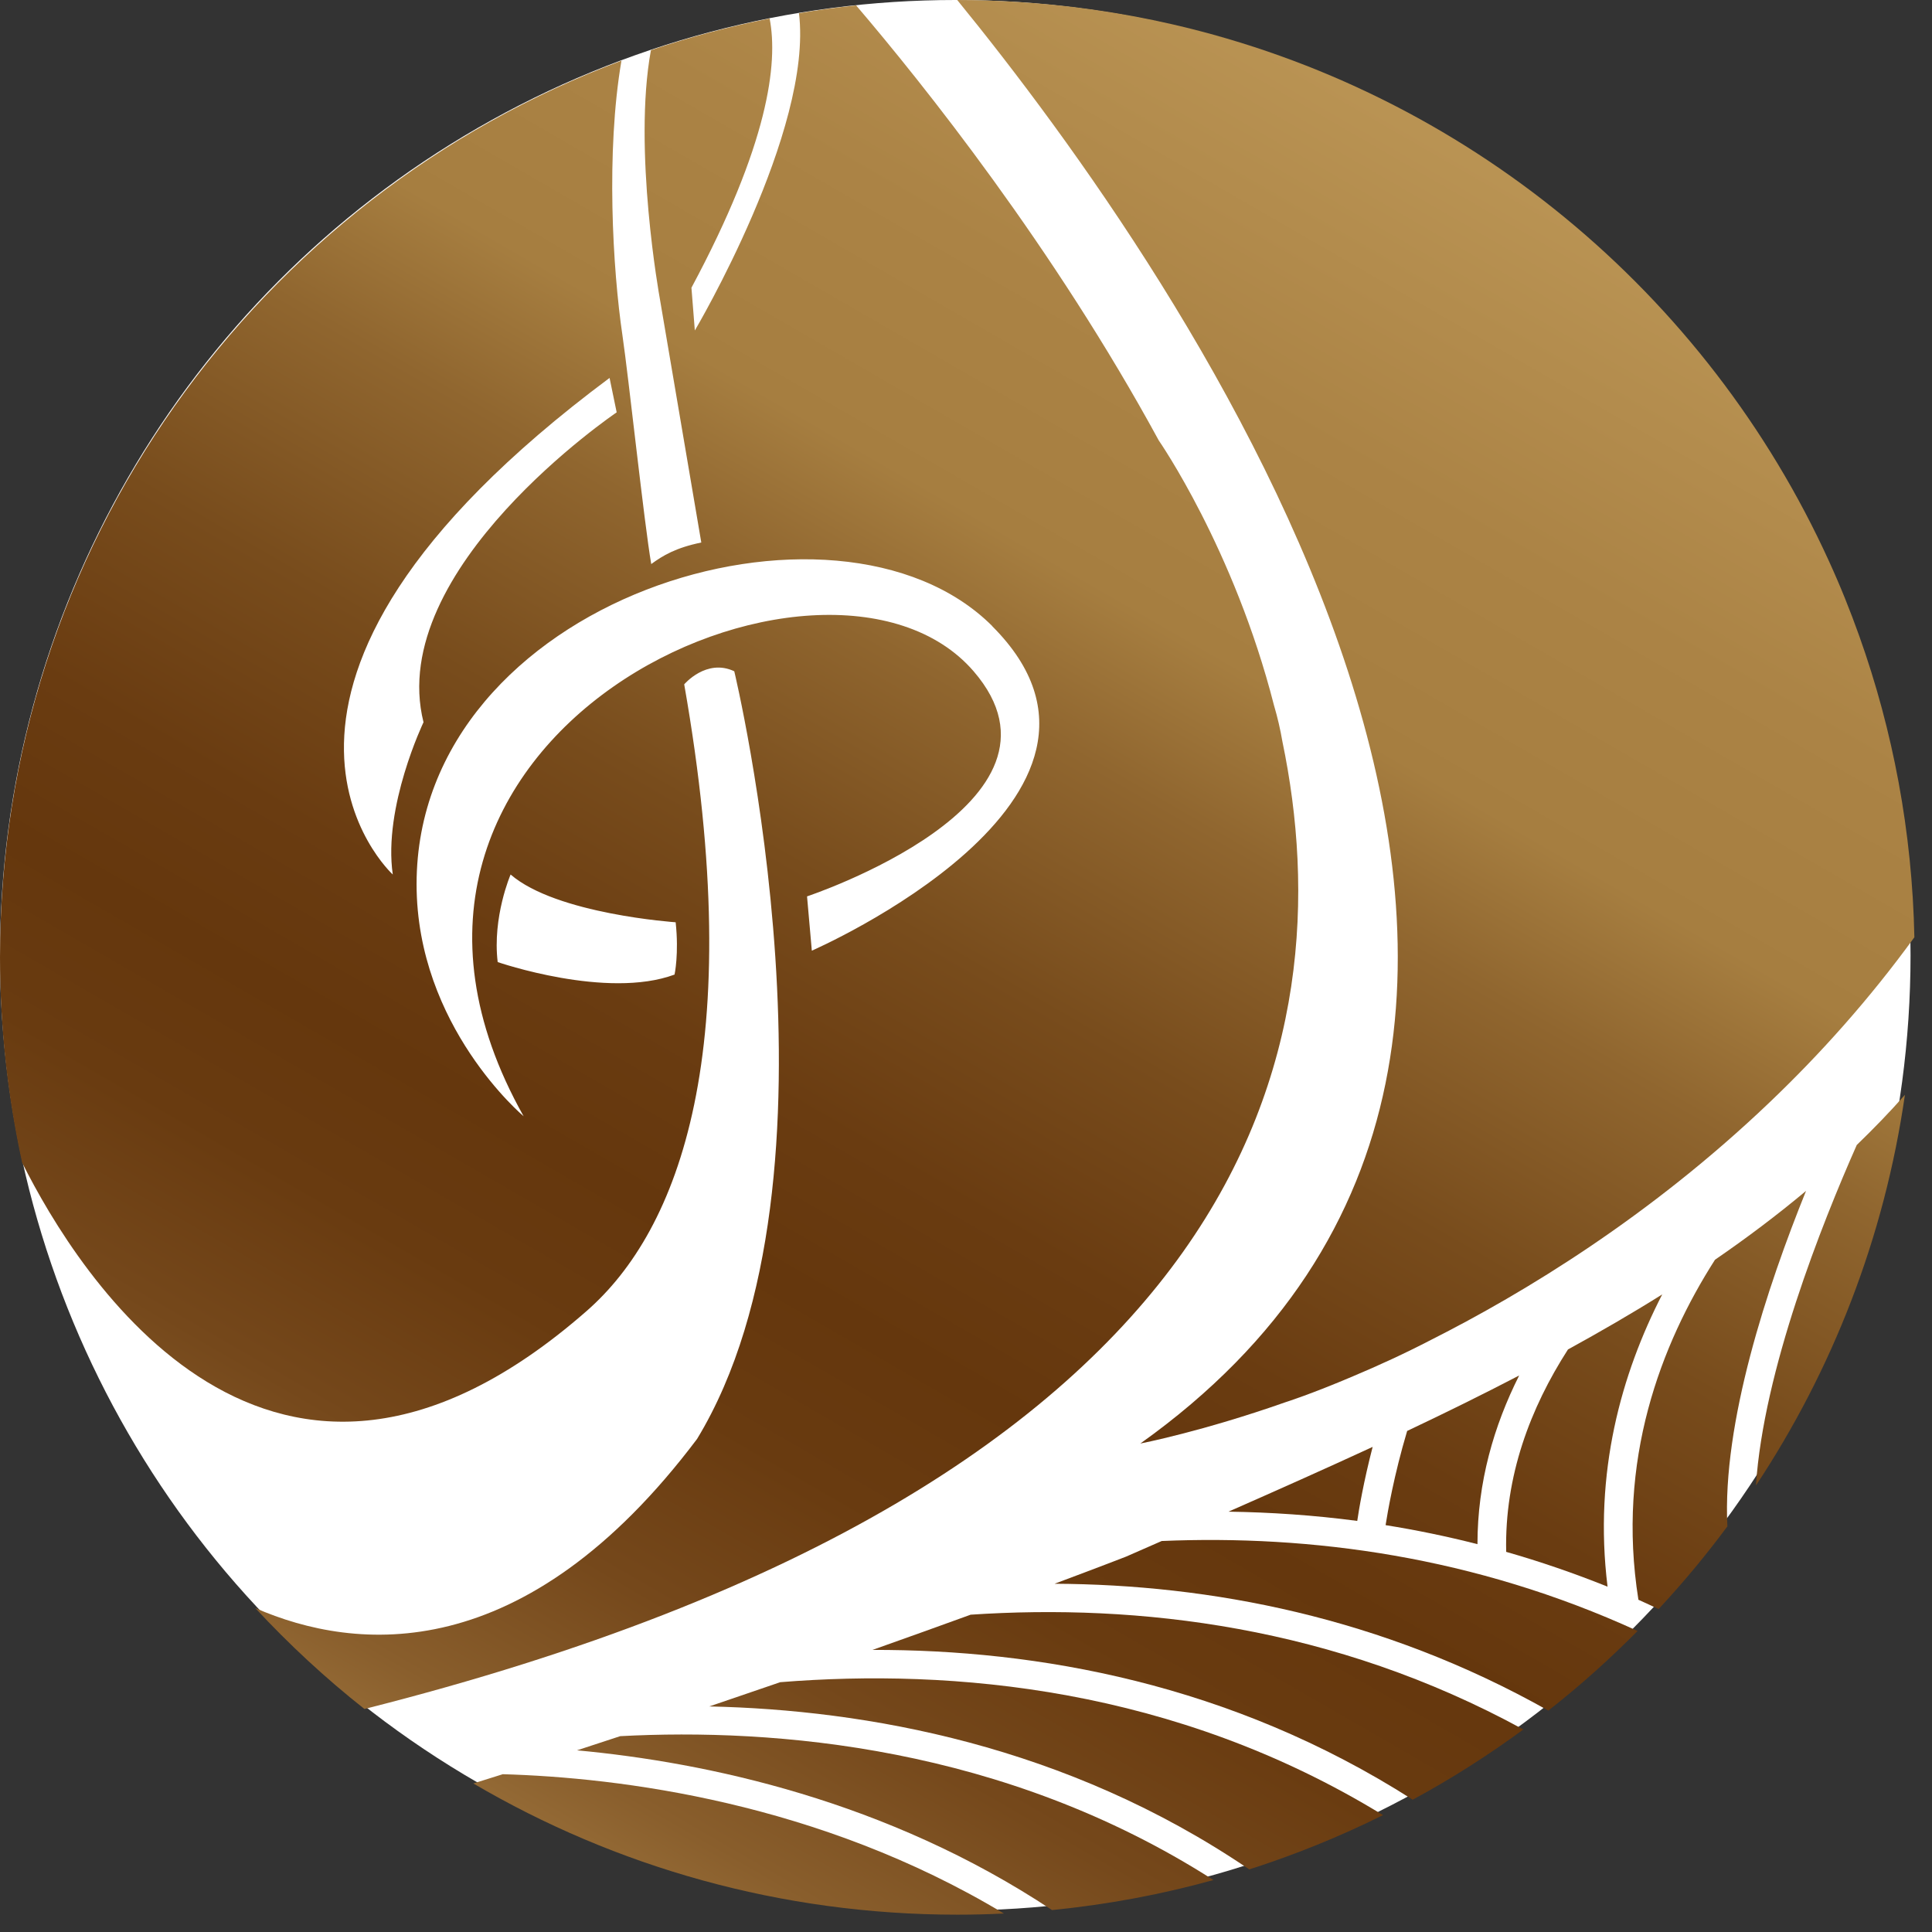
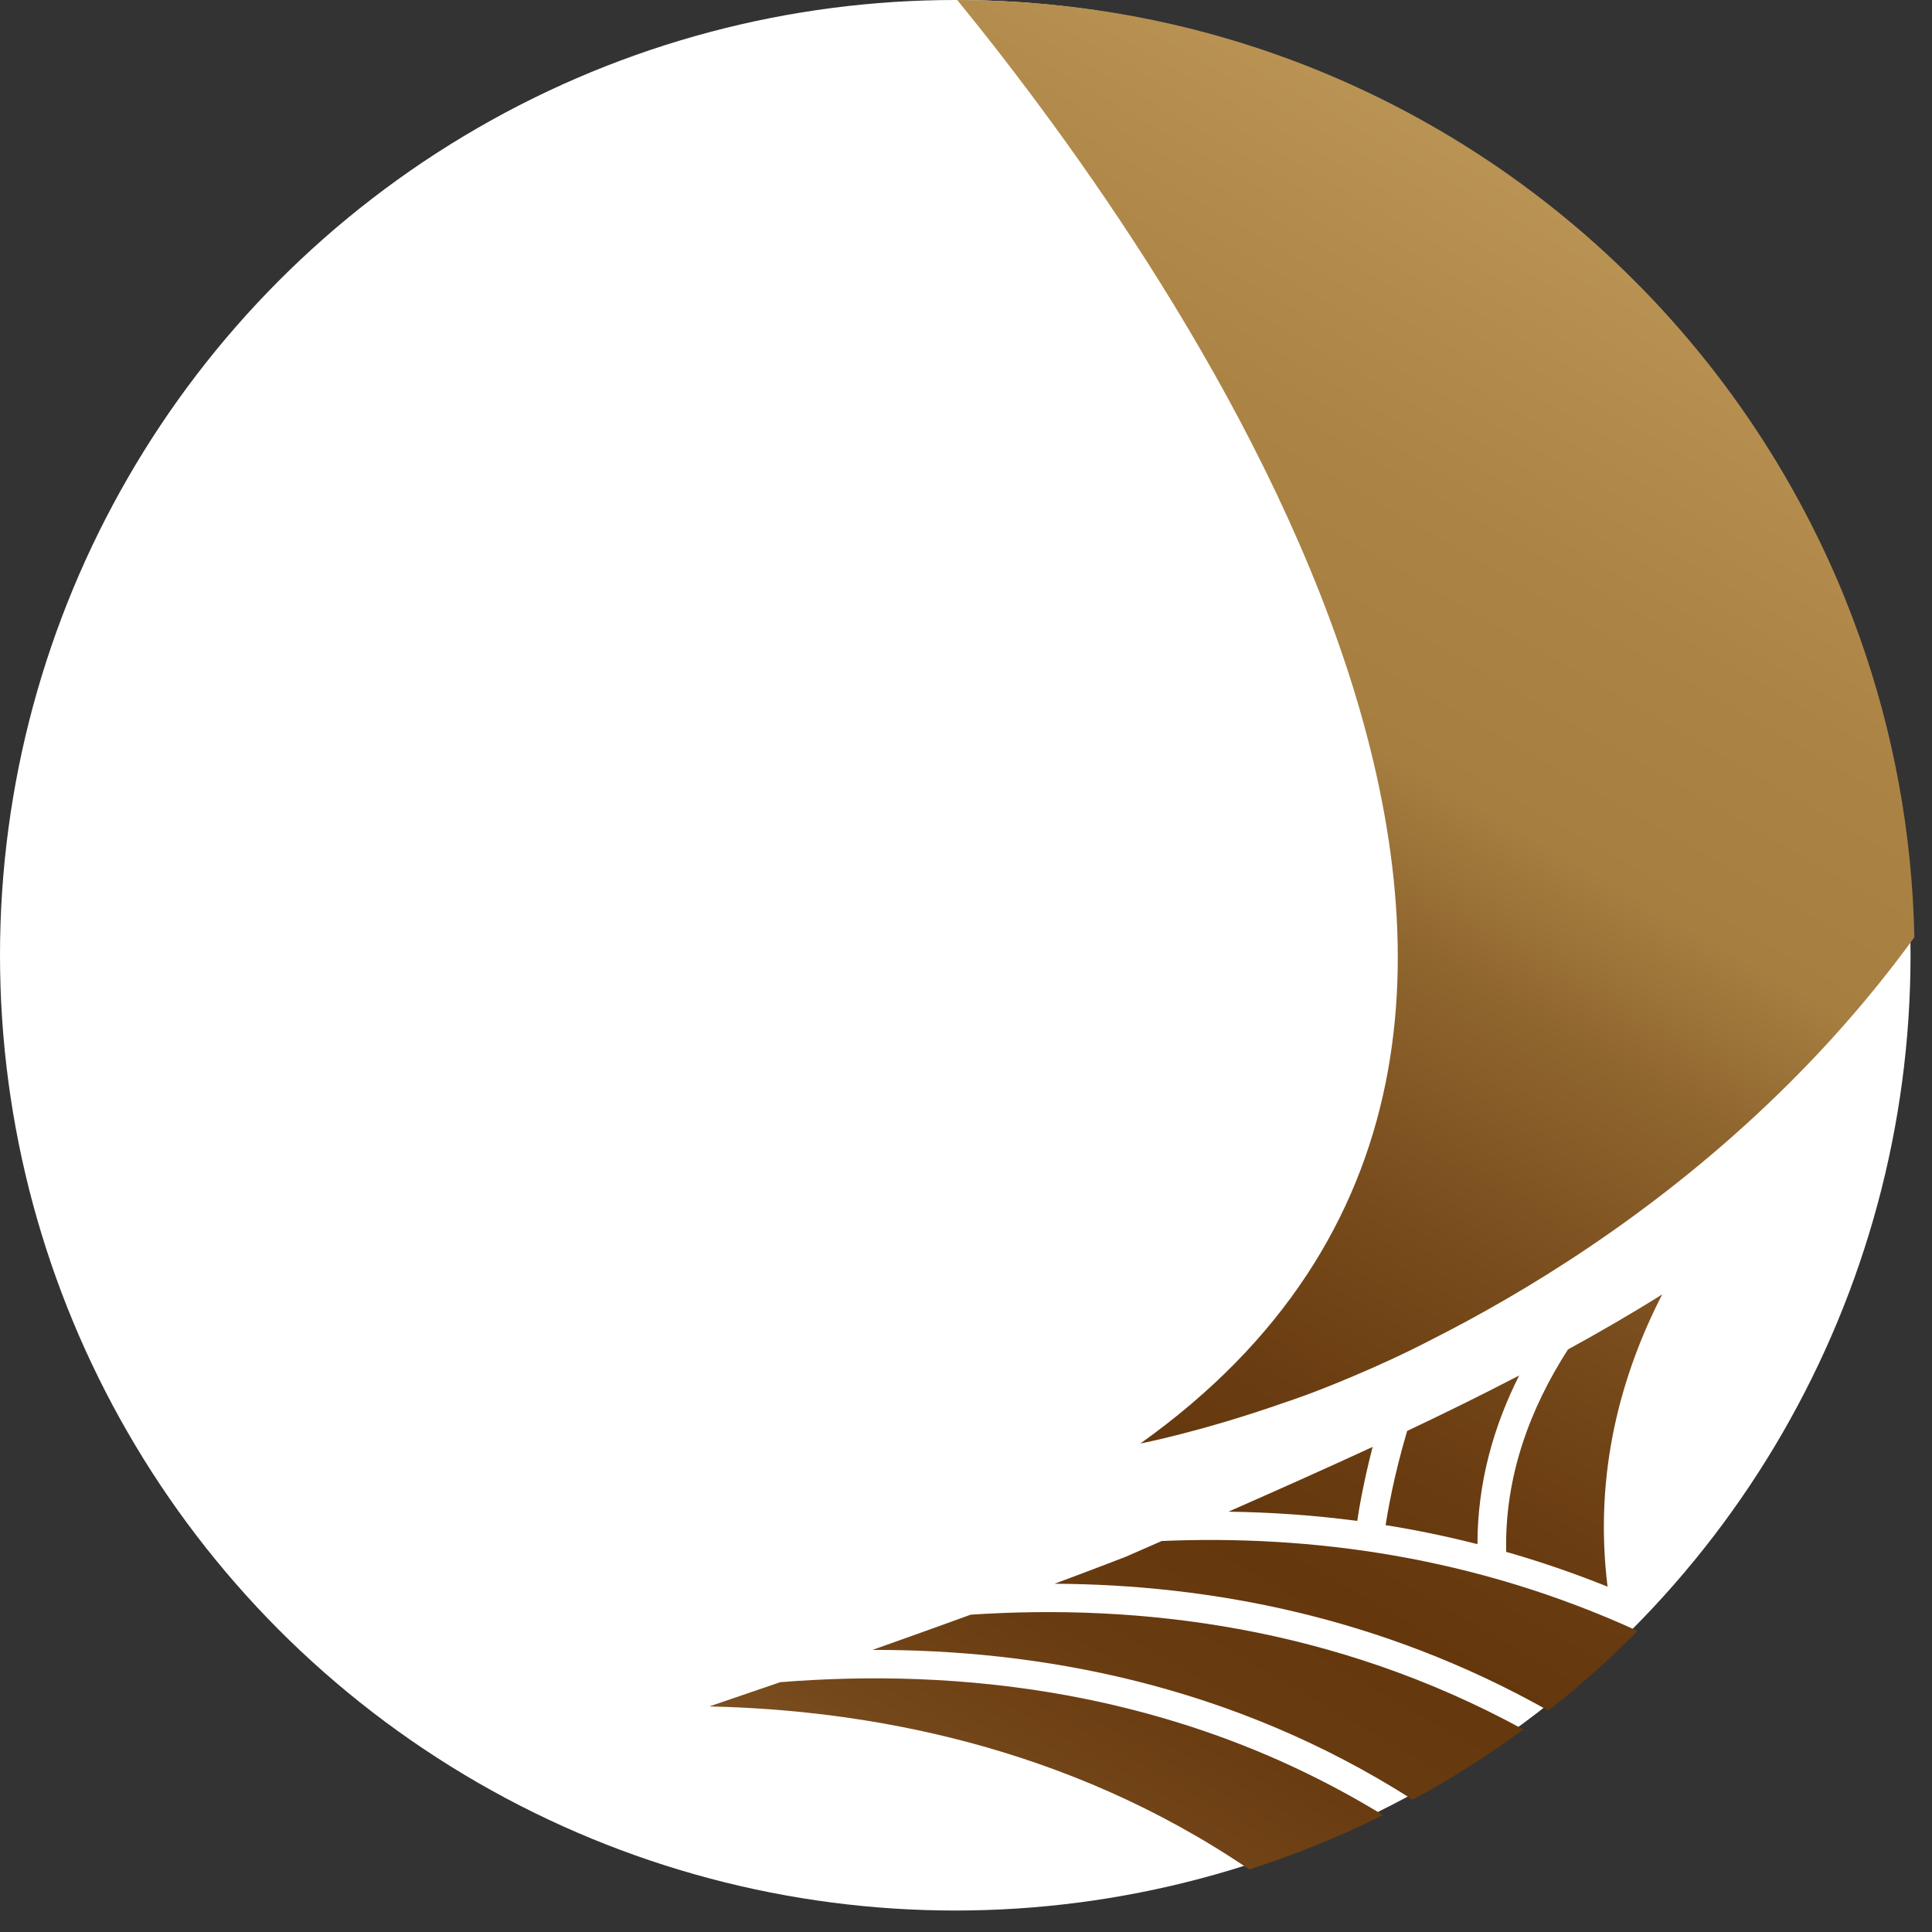
<svg xmlns="http://www.w3.org/2000/svg" width="90" height="90" viewBox="0 0 90 90" fill="none">
  <rect x="0" y="0" width="90" height="90" fill="#333333" stroke="none" />
  <circle cx="44.5" cy="44.5" r="44.5" fill="white" />
-   <path d="M27.334 61.066C31.629 57.303 34.872 48.914 31.873 31.88C31.873 31.88 32.903 30.657 34.205 31.27C34.205 31.27 39.881 54.834 32.472 67.032C24.436 77.702 16.589 76.959 11.893 74.911C13.465 76.604 15.162 78.179 16.977 79.611C58.755 69.063 62.623 48.416 59.739 34.542C59.642 33.975 59.512 33.412 59.347 32.856C57.485 25.562 53.98 20.518 53.98 20.518C49.087 11.524 43.013 3.921 39.881 0.251C38.984 0.344 38.098 0.466 37.219 0.614C37.886 6.078 32.368 15.395 32.368 15.395L32.21 13.404C35.791 6.723 36.257 2.956 35.852 0.861C33.965 1.238 32.117 1.729 30.323 2.336C29.473 6.949 30.732 13.881 30.732 13.881L32.669 25.272C31.475 25.519 30.883 25.878 30.337 26.276C30.007 24.357 29.286 17.598 28.996 15.624C28.54 12.532 28.224 7.075 28.949 2.827C12.037 9.167 0 25.476 0 44.599C0 47.881 0.359 51.078 1.03 54.156C3.609 59.319 12.647 73.935 27.334 61.066ZM31.424 45.399C28.264 46.572 23.184 44.817 23.184 44.817C22.933 42.715 23.786 40.738 23.786 40.738C25.917 42.586 31.475 42.963 31.475 42.963C31.633 44.437 31.424 45.395 31.424 45.395V45.399ZM46.224 29.172C54.199 37.147 37.818 44.286 37.818 44.286L37.595 41.757C37.595 41.757 50.669 37.42 45.352 31.267C38.521 23.363 14.387 34.205 24.393 52C24.393 52 19.406 47.817 19.406 41.187C19.406 27.898 38.98 21.917 46.227 29.168L46.224 29.172ZM28.396 17.605L28.727 19.209C28.727 19.209 17.942 26.502 19.729 33.645C19.729 33.645 17.841 37.585 18.297 40.738C18.297 40.738 8.869 32.149 28.396 17.605Z" fill="url(#paint0_linear_701_16)" />
  <path d="M53.126 67.244C53.126 67.244 56 66.688 59.893 65.317C59.893 65.317 61.077 64.944 63.028 64.112C64.216 63.613 65.443 63.05 66.674 62.411C71.015 60.219 76.855 56.671 82.398 51.386C84.759 49.137 87.066 46.572 89.179 43.662C89.079 38.751 88.182 34.033 86.614 29.634C86.191 28.447 85.721 27.277 85.2 26.14C79.525 13.673 68.274 4.277 54.633 1.137C52.186 0.574 49.664 0.215 47.085 0.072C46.705 0.05 46.324 0.036 45.94 0.022C45.492 0.007 45.043 0 44.591 0C54.974 12.733 79.883 48.183 53.123 67.244H53.126Z" fill="url(#paint1_linear_701_16)" />
-   <path d="M81.799 69.199C85.355 63.832 87.78 57.654 88.738 51.002C88.031 51.806 87.278 52.581 86.495 53.338C84.867 57.015 82.151 63.843 81.799 69.199Z" fill="url(#paint2_linear_701_16)" />
-   <path d="M28.892 80.877C28.228 81.096 27.557 81.315 26.879 81.537C32.913 82.097 41.312 83.873 49.008 88.978C51.584 88.723 54.099 88.253 56.528 87.579C46.762 81.329 36.053 80.497 28.895 80.877H28.892Z" fill="url(#paint3_linear_701_16)" />
-   <path d="M23.41 82.653C22.961 82.796 22.506 82.94 22.05 83.08C28.666 86.965 36.372 89.193 44.599 89.193C45.323 89.193 46.048 89.175 46.766 89.139C38.126 83.945 28.852 82.804 23.413 82.649L23.41 82.653Z" fill="url(#paint4_linear_701_16)" />
  <path d="M45.205 75.223C43.841 75.718 42.309 76.27 40.645 76.859C48.283 76.841 57.313 78.409 65.809 83.837C67.606 82.865 69.328 81.767 70.964 80.565C62.117 75.732 53.001 74.699 45.205 75.219V75.223Z" fill="url(#paint5_linear_701_16)" />
-   <path d="M84.128 55.48C82.789 56.599 81.376 57.665 79.891 58.684C77.368 62.63 75.291 68.044 76.324 74.523C76.636 74.663 76.952 74.81 77.264 74.957C78.402 73.734 79.471 72.45 80.468 71.104C80.224 66.279 82.33 59.932 84.131 55.48H84.128Z" fill="url(#paint6_linear_701_16)" />
  <path d="M36.358 78.359C35.288 78.728 34.183 79.105 33.042 79.492C40.318 79.65 49.657 81.282 58.196 87.084C60.348 86.395 62.429 85.548 64.427 84.555C54.709 78.599 44.347 77.72 36.358 78.362V78.359Z" fill="url(#paint7_linear_701_16)" />
  <path d="M54.117 71.786C53.56 72.03 53.004 72.274 52.456 72.514C52.456 72.514 51.25 72.984 49.126 73.777C56.33 73.813 64.341 75.302 72.127 79.686C73.591 78.538 74.979 77.297 76.285 75.976C68.686 72.496 61.052 71.492 54.113 71.786H54.117Z" fill="url(#paint8_linear_701_16)" />
  <path d="M63.943 67.402C61.715 68.431 59.466 69.433 57.227 70.419C59.19 70.448 61.191 70.581 63.226 70.85C63.301 70.329 63.52 69.034 63.943 67.402Z" fill="url(#paint9_linear_701_16)" />
  <path d="M70.767 64.076C69.059 64.966 67.316 65.823 65.551 66.659C64.933 68.729 64.639 70.458 64.546 71.047C65.963 71.273 67.391 71.567 68.826 71.933C68.826 69.052 69.587 66.426 70.767 64.079V64.076Z" fill="url(#paint10_linear_701_16)" />
  <path d="M70.164 72.292C71.732 72.74 73.307 73.278 74.886 73.913C74.229 68.589 75.535 63.986 77.433 60.298C76.016 61.188 74.545 62.038 73.042 62.863C71.291 65.586 70.085 68.758 70.164 72.292Z" fill="url(#paint11_linear_701_16)" />
  <defs>
    <linearGradient id="paint0_linear_701_16" x1="1.794" y1="90.23" x2="62.716" y2="-15.287" gradientUnits="userSpaceOnUse">
      <stop stop-color="#D1AE6B" />
      <stop offset="0.02" stop-color="#C8A463" />
      <stop offset="0.09" stop-color="#A57D44" />
      <stop offset="0.16" stop-color="#895E2C" />
      <stop offset="0.23" stop-color="#75481B" />
      <stop offset="0.3" stop-color="#693B10" />
      <stop offset="0.36" stop-color="#65370D" />
      <stop offset="0.42" stop-color="#6A3C11" />
      <stop offset="0.5" stop-color="#784C1C" />
      <stop offset="0.59" stop-color="#90662F" />
      <stop offset="0.65" stop-color="#A67E40" />
      <stop offset="0.74" stop-color="#AB8345" />
      <stop offset="0.87" stop-color="#BA9454" />
      <stop offset="1" stop-color="#D1AE6B" />
    </linearGradient>
    <linearGradient id="paint1_linear_701_16" x1="20.999" y1="101.32" x2="81.921" y2="-4.201" gradientUnits="userSpaceOnUse">
      <stop stop-color="#D1AE6B" />
      <stop offset="0.02" stop-color="#C8A463" />
      <stop offset="0.09" stop-color="#A57D44" />
      <stop offset="0.16" stop-color="#895E2C" />
      <stop offset="0.23" stop-color="#75481B" />
      <stop offset="0.3" stop-color="#693B10" />
      <stop offset="0.36" stop-color="#65370D" />
      <stop offset="0.42" stop-color="#6A3C11" />
      <stop offset="0.5" stop-color="#784C1C" />
      <stop offset="0.59" stop-color="#90662F" />
      <stop offset="0.65" stop-color="#A67E40" />
      <stop offset="0.74" stop-color="#AB8345" />
      <stop offset="0.87" stop-color="#BA9454" />
      <stop offset="1" stop-color="#D1AE6B" />
    </linearGradient>
    <linearGradient id="paint2_linear_701_16" x1="51.053" y1="118.67" x2="111.975" y2="13.152" gradientUnits="userSpaceOnUse">
      <stop stop-color="#D1AE6B" />
      <stop offset="0.02" stop-color="#C8A463" />
      <stop offset="0.09" stop-color="#A57D44" />
      <stop offset="0.16" stop-color="#895E2C" />
      <stop offset="0.23" stop-color="#75481B" />
      <stop offset="0.3" stop-color="#693B10" />
      <stop offset="0.36" stop-color="#65370D" />
      <stop offset="0.42" stop-color="#6A3C11" />
      <stop offset="0.5" stop-color="#784C1C" />
      <stop offset="0.59" stop-color="#90662F" />
      <stop offset="0.65" stop-color="#A67E40" />
      <stop offset="0.74" stop-color="#AB8345" />
      <stop offset="0.87" stop-color="#BA9454" />
      <stop offset="1" stop-color="#D1AE6B" />
    </linearGradient>
    <linearGradient id="paint3_linear_701_16" x1="29.268" y1="106.095" x2="90.191" y2="0.574" gradientUnits="userSpaceOnUse">
      <stop stop-color="#D1AE6B" />
      <stop offset="0.02" stop-color="#C8A463" />
      <stop offset="0.09" stop-color="#A57D44" />
      <stop offset="0.16" stop-color="#895E2C" />
      <stop offset="0.23" stop-color="#75481B" />
      <stop offset="0.3" stop-color="#693B10" />
      <stop offset="0.36" stop-color="#65370D" />
      <stop offset="0.42" stop-color="#6A3C11" />
      <stop offset="0.5" stop-color="#784C1C" />
      <stop offset="0.59" stop-color="#90662F" />
      <stop offset="0.65" stop-color="#A67E40" />
      <stop offset="0.74" stop-color="#AB8345" />
      <stop offset="0.87" stop-color="#BA9454" />
      <stop offset="1" stop-color="#D1AE6B" />
    </linearGradient>
    <linearGradient id="paint4_linear_701_16" x1="24.472" y1="103.322" x2="85.391" y2="-2.196" gradientUnits="userSpaceOnUse">
      <stop stop-color="#D1AE6B" />
      <stop offset="0.02" stop-color="#C8A463" />
      <stop offset="0.09" stop-color="#A57D44" />
      <stop offset="0.16" stop-color="#895E2C" />
      <stop offset="0.23" stop-color="#75481B" />
      <stop offset="0.3" stop-color="#693B10" />
      <stop offset="0.36" stop-color="#65370D" />
      <stop offset="0.42" stop-color="#6A3C11" />
      <stop offset="0.5" stop-color="#784C1C" />
      <stop offset="0.59" stop-color="#90662F" />
      <stop offset="0.65" stop-color="#A67E40" />
      <stop offset="0.74" stop-color="#AB8345" />
      <stop offset="0.87" stop-color="#BA9454" />
      <stop offset="1" stop-color="#D1AE6B" />
    </linearGradient>
    <linearGradient id="paint5_linear_701_16" x1="37.315" y1="110.737" x2="98.234" y2="5.22" gradientUnits="userSpaceOnUse">
      <stop stop-color="#D1AE6B" />
      <stop offset="0.02" stop-color="#C8A463" />
      <stop offset="0.09" stop-color="#A57D44" />
      <stop offset="0.16" stop-color="#895E2C" />
      <stop offset="0.23" stop-color="#75481B" />
      <stop offset="0.3" stop-color="#693B10" />
      <stop offset="0.36" stop-color="#65370D" />
      <stop offset="0.42" stop-color="#6A3C11" />
      <stop offset="0.5" stop-color="#784C1C" />
      <stop offset="0.59" stop-color="#90662F" />
      <stop offset="0.65" stop-color="#A67E40" />
      <stop offset="0.74" stop-color="#AB8345" />
      <stop offset="0.87" stop-color="#BA9454" />
      <stop offset="1" stop-color="#D1AE6B" />
    </linearGradient>
    <linearGradient id="paint6_linear_701_16" x1="49.6" y1="117.83" x2="110.519" y2="12.313" gradientUnits="userSpaceOnUse">
      <stop stop-color="#D1AE6B" />
      <stop offset="0.02" stop-color="#C8A463" />
      <stop offset="0.09" stop-color="#A57D44" />
      <stop offset="0.16" stop-color="#895E2C" />
      <stop offset="0.23" stop-color="#75481B" />
      <stop offset="0.3" stop-color="#693B10" />
      <stop offset="0.36" stop-color="#65370D" />
      <stop offset="0.42" stop-color="#6A3C11" />
      <stop offset="0.5" stop-color="#784C1C" />
      <stop offset="0.59" stop-color="#90662F" />
      <stop offset="0.65" stop-color="#A67E40" />
      <stop offset="0.74" stop-color="#AB8345" />
      <stop offset="0.87" stop-color="#BA9454" />
      <stop offset="1" stop-color="#D1AE6B" />
    </linearGradient>
    <linearGradient id="paint7_linear_701_16" x1="33.444" y1="108.506" x2="94.367" y2="2.985" gradientUnits="userSpaceOnUse">
      <stop stop-color="#D1AE6B" />
      <stop offset="0.02" stop-color="#C8A463" />
      <stop offset="0.09" stop-color="#A57D44" />
      <stop offset="0.16" stop-color="#895E2C" />
      <stop offset="0.23" stop-color="#75481B" />
      <stop offset="0.3" stop-color="#693B10" />
      <stop offset="0.36" stop-color="#65370D" />
      <stop offset="0.42" stop-color="#6A3C11" />
      <stop offset="0.5" stop-color="#784C1C" />
      <stop offset="0.59" stop-color="#90662F" />
      <stop offset="0.65" stop-color="#A67E40" />
      <stop offset="0.74" stop-color="#AB8345" />
      <stop offset="0.87" stop-color="#BA9454" />
      <stop offset="1" stop-color="#D1AE6B" />
    </linearGradient>
    <linearGradient id="paint8_linear_701_16" x1="40.828" y1="112.768" x2="101.75" y2="7.247" gradientUnits="userSpaceOnUse">
      <stop stop-color="#D1AE6B" />
      <stop offset="0.02" stop-color="#C8A463" />
      <stop offset="0.09" stop-color="#A57D44" />
      <stop offset="0.16" stop-color="#895E2C" />
      <stop offset="0.23" stop-color="#75481B" />
      <stop offset="0.3" stop-color="#693B10" />
      <stop offset="0.36" stop-color="#65370D" />
      <stop offset="0.42" stop-color="#6A3C11" />
      <stop offset="0.5" stop-color="#784C1C" />
      <stop offset="0.59" stop-color="#90662F" />
      <stop offset="0.65" stop-color="#A67E40" />
      <stop offset="0.74" stop-color="#AB8345" />
      <stop offset="0.87" stop-color="#BA9454" />
      <stop offset="1" stop-color="#D1AE6B" />
    </linearGradient>
    <linearGradient id="paint9_linear_701_16" x1="37.132" y1="110.633" x2="98.055" y2="5.116" gradientUnits="userSpaceOnUse">
      <stop stop-color="#D1AE6B" />
      <stop offset="0.02" stop-color="#C8A463" />
      <stop offset="0.09" stop-color="#A57D44" />
      <stop offset="0.16" stop-color="#895E2C" />
      <stop offset="0.23" stop-color="#75481B" />
      <stop offset="0.3" stop-color="#693B10" />
      <stop offset="0.36" stop-color="#65370D" />
      <stop offset="0.42" stop-color="#6A3C11" />
      <stop offset="0.5" stop-color="#784C1C" />
      <stop offset="0.59" stop-color="#90662F" />
      <stop offset="0.65" stop-color="#A67E40" />
      <stop offset="0.74" stop-color="#AB8345" />
      <stop offset="0.87" stop-color="#BA9454" />
      <stop offset="1" stop-color="#D1AE6B" />
    </linearGradient>
    <linearGradient id="paint10_linear_701_16" x1="41.771" y1="113.313" x2="102.694" y2="7.792" gradientUnits="userSpaceOnUse">
      <stop stop-color="#D1AE6B" />
      <stop offset="0.02" stop-color="#C8A463" />
      <stop offset="0.09" stop-color="#A57D44" />
      <stop offset="0.16" stop-color="#895E2C" />
      <stop offset="0.23" stop-color="#75481B" />
      <stop offset="0.3" stop-color="#693B10" />
      <stop offset="0.36" stop-color="#65370D" />
      <stop offset="0.42" stop-color="#6A3C11" />
      <stop offset="0.5" stop-color="#784C1C" />
      <stop offset="0.59" stop-color="#90662F" />
      <stop offset="0.65" stop-color="#A67E40" />
      <stop offset="0.74" stop-color="#AB8345" />
      <stop offset="0.87" stop-color="#BA9454" />
      <stop offset="1" stop-color="#D1AE6B" />
    </linearGradient>
    <linearGradient id="paint11_linear_701_16" x1="46.453" y1="116.015" x2="107.372" y2="10.494" gradientUnits="userSpaceOnUse">
      <stop stop-color="#D1AE6B" />
      <stop offset="0.02" stop-color="#C8A463" />
      <stop offset="0.09" stop-color="#A57D44" />
      <stop offset="0.16" stop-color="#895E2C" />
      <stop offset="0.23" stop-color="#75481B" />
      <stop offset="0.3" stop-color="#693B10" />
      <stop offset="0.36" stop-color="#65370D" />
      <stop offset="0.42" stop-color="#6A3C11" />
      <stop offset="0.5" stop-color="#784C1C" />
      <stop offset="0.59" stop-color="#90662F" />
      <stop offset="0.65" stop-color="#A67E40" />
      <stop offset="0.74" stop-color="#AB8345" />
      <stop offset="0.87" stop-color="#BA9454" />
      <stop offset="1" stop-color="#D1AE6B" />
    </linearGradient>
  </defs>
</svg>